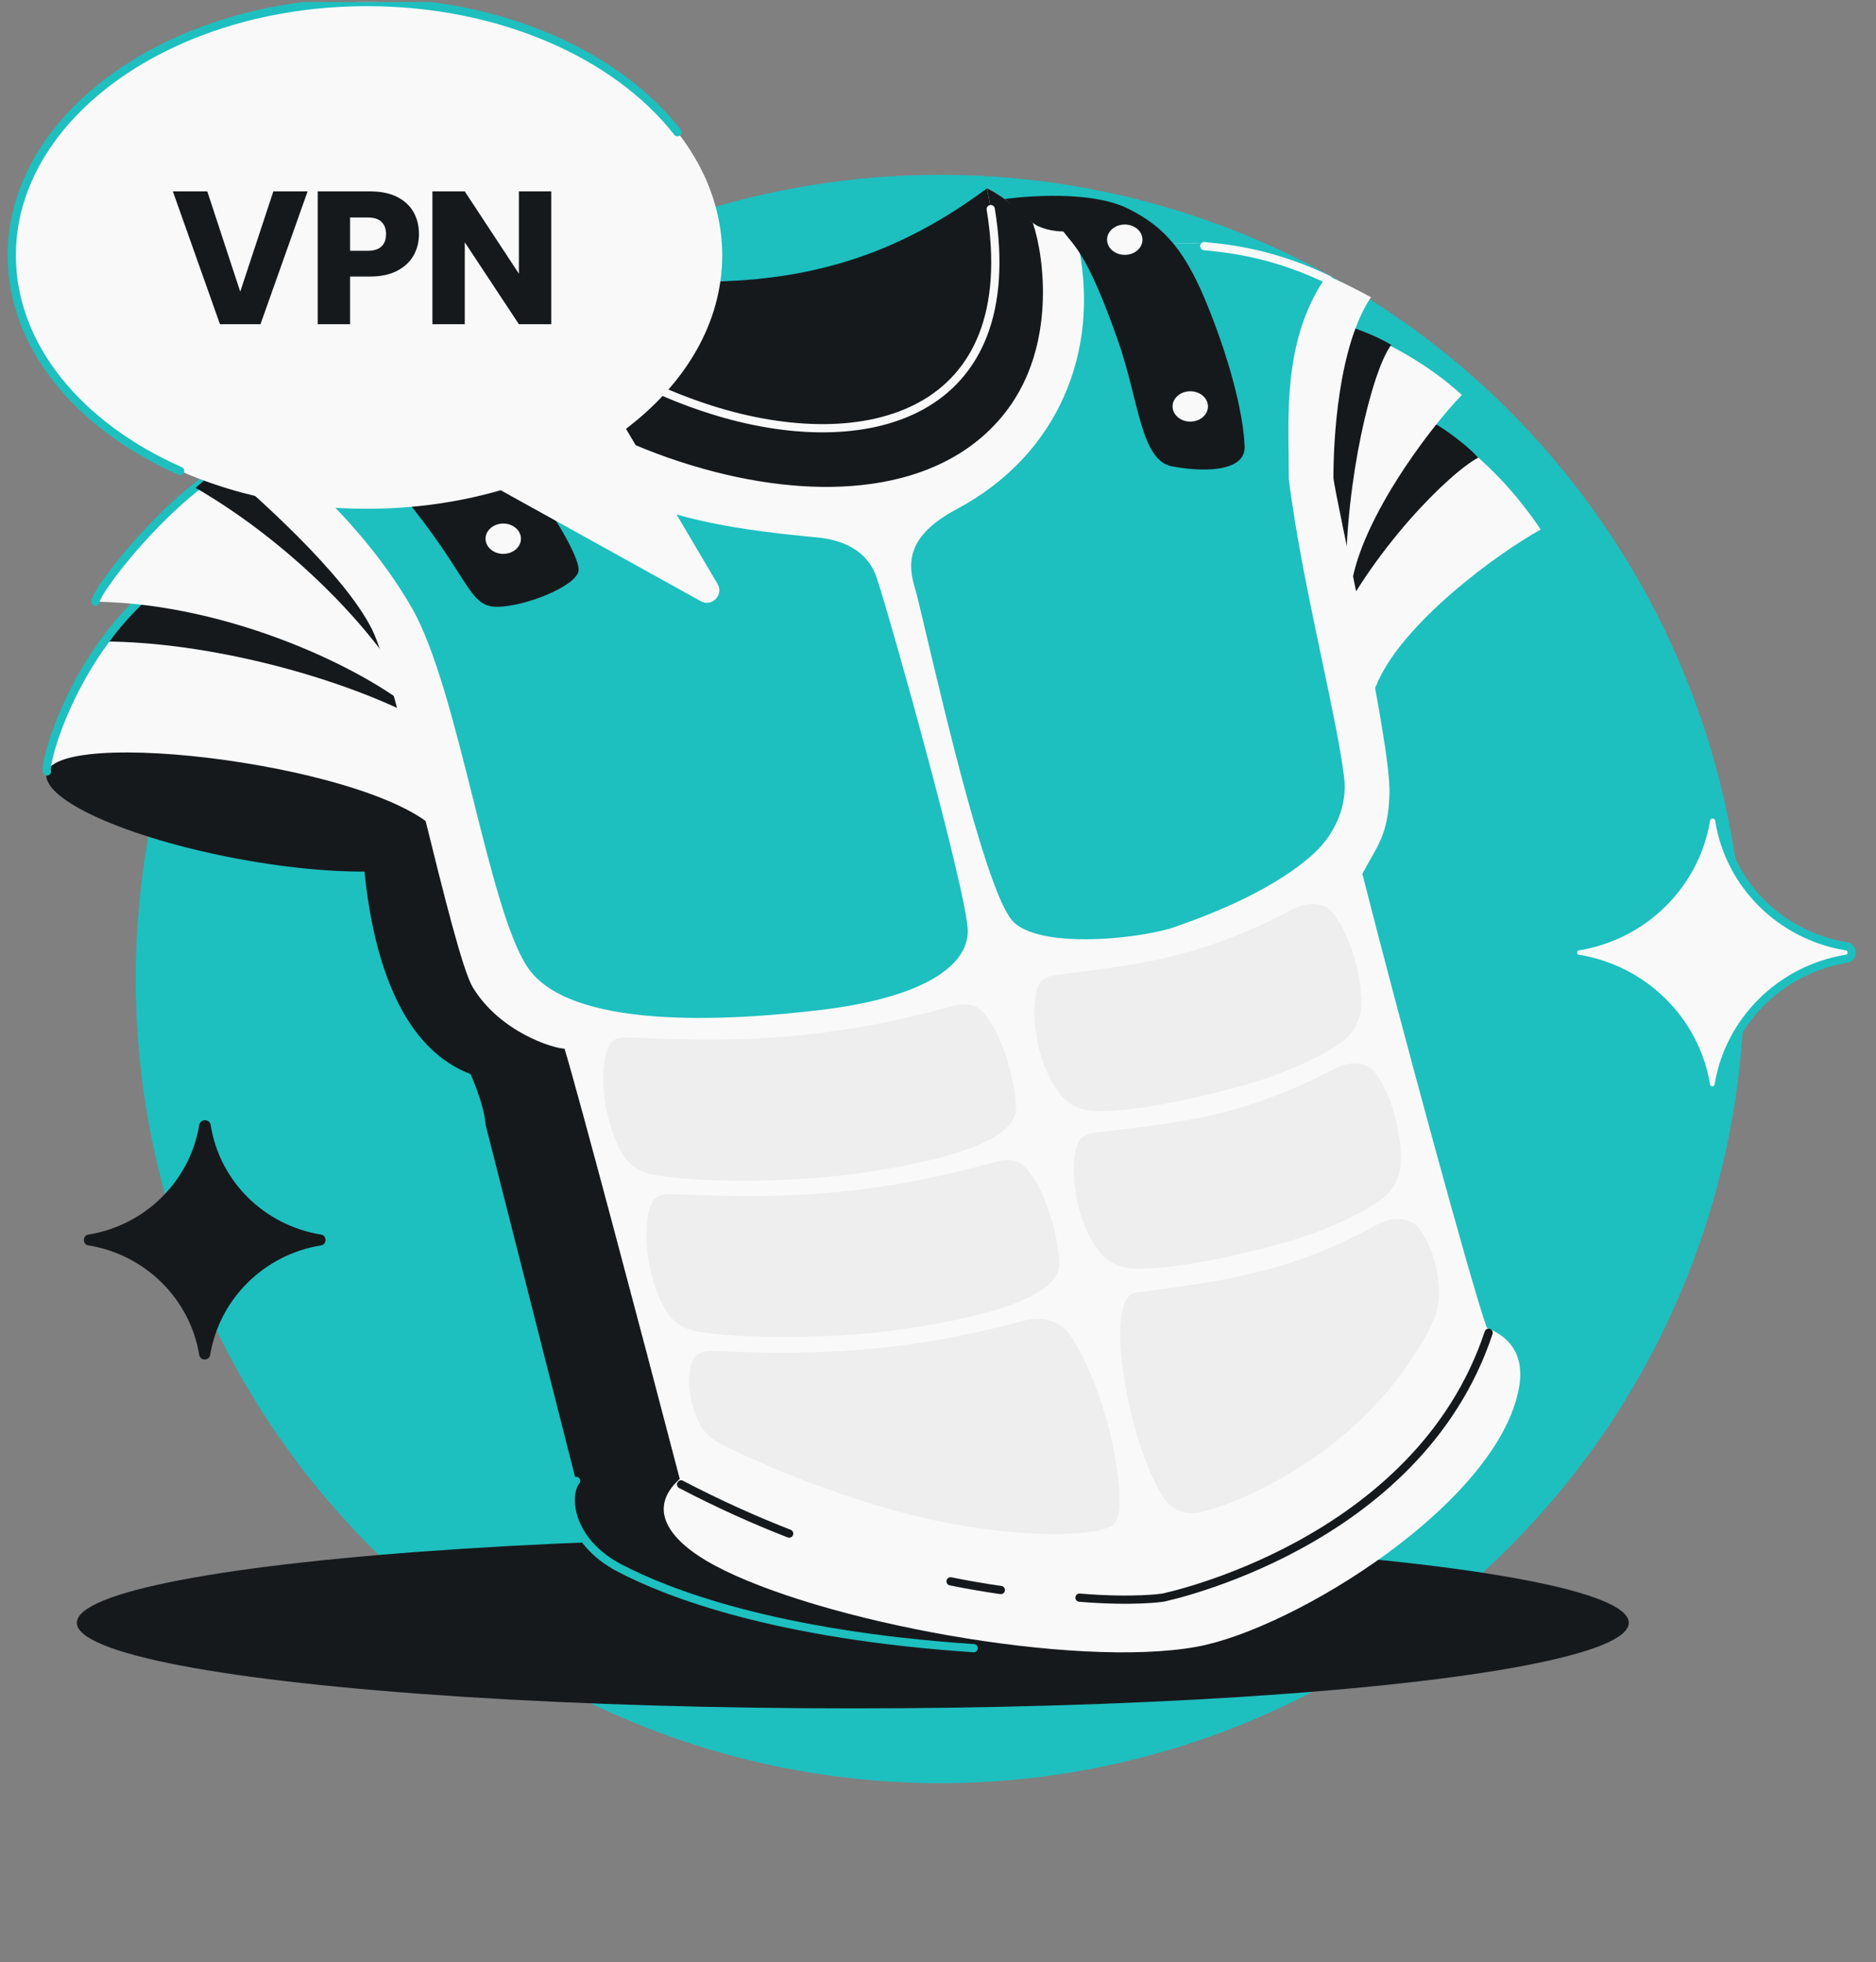
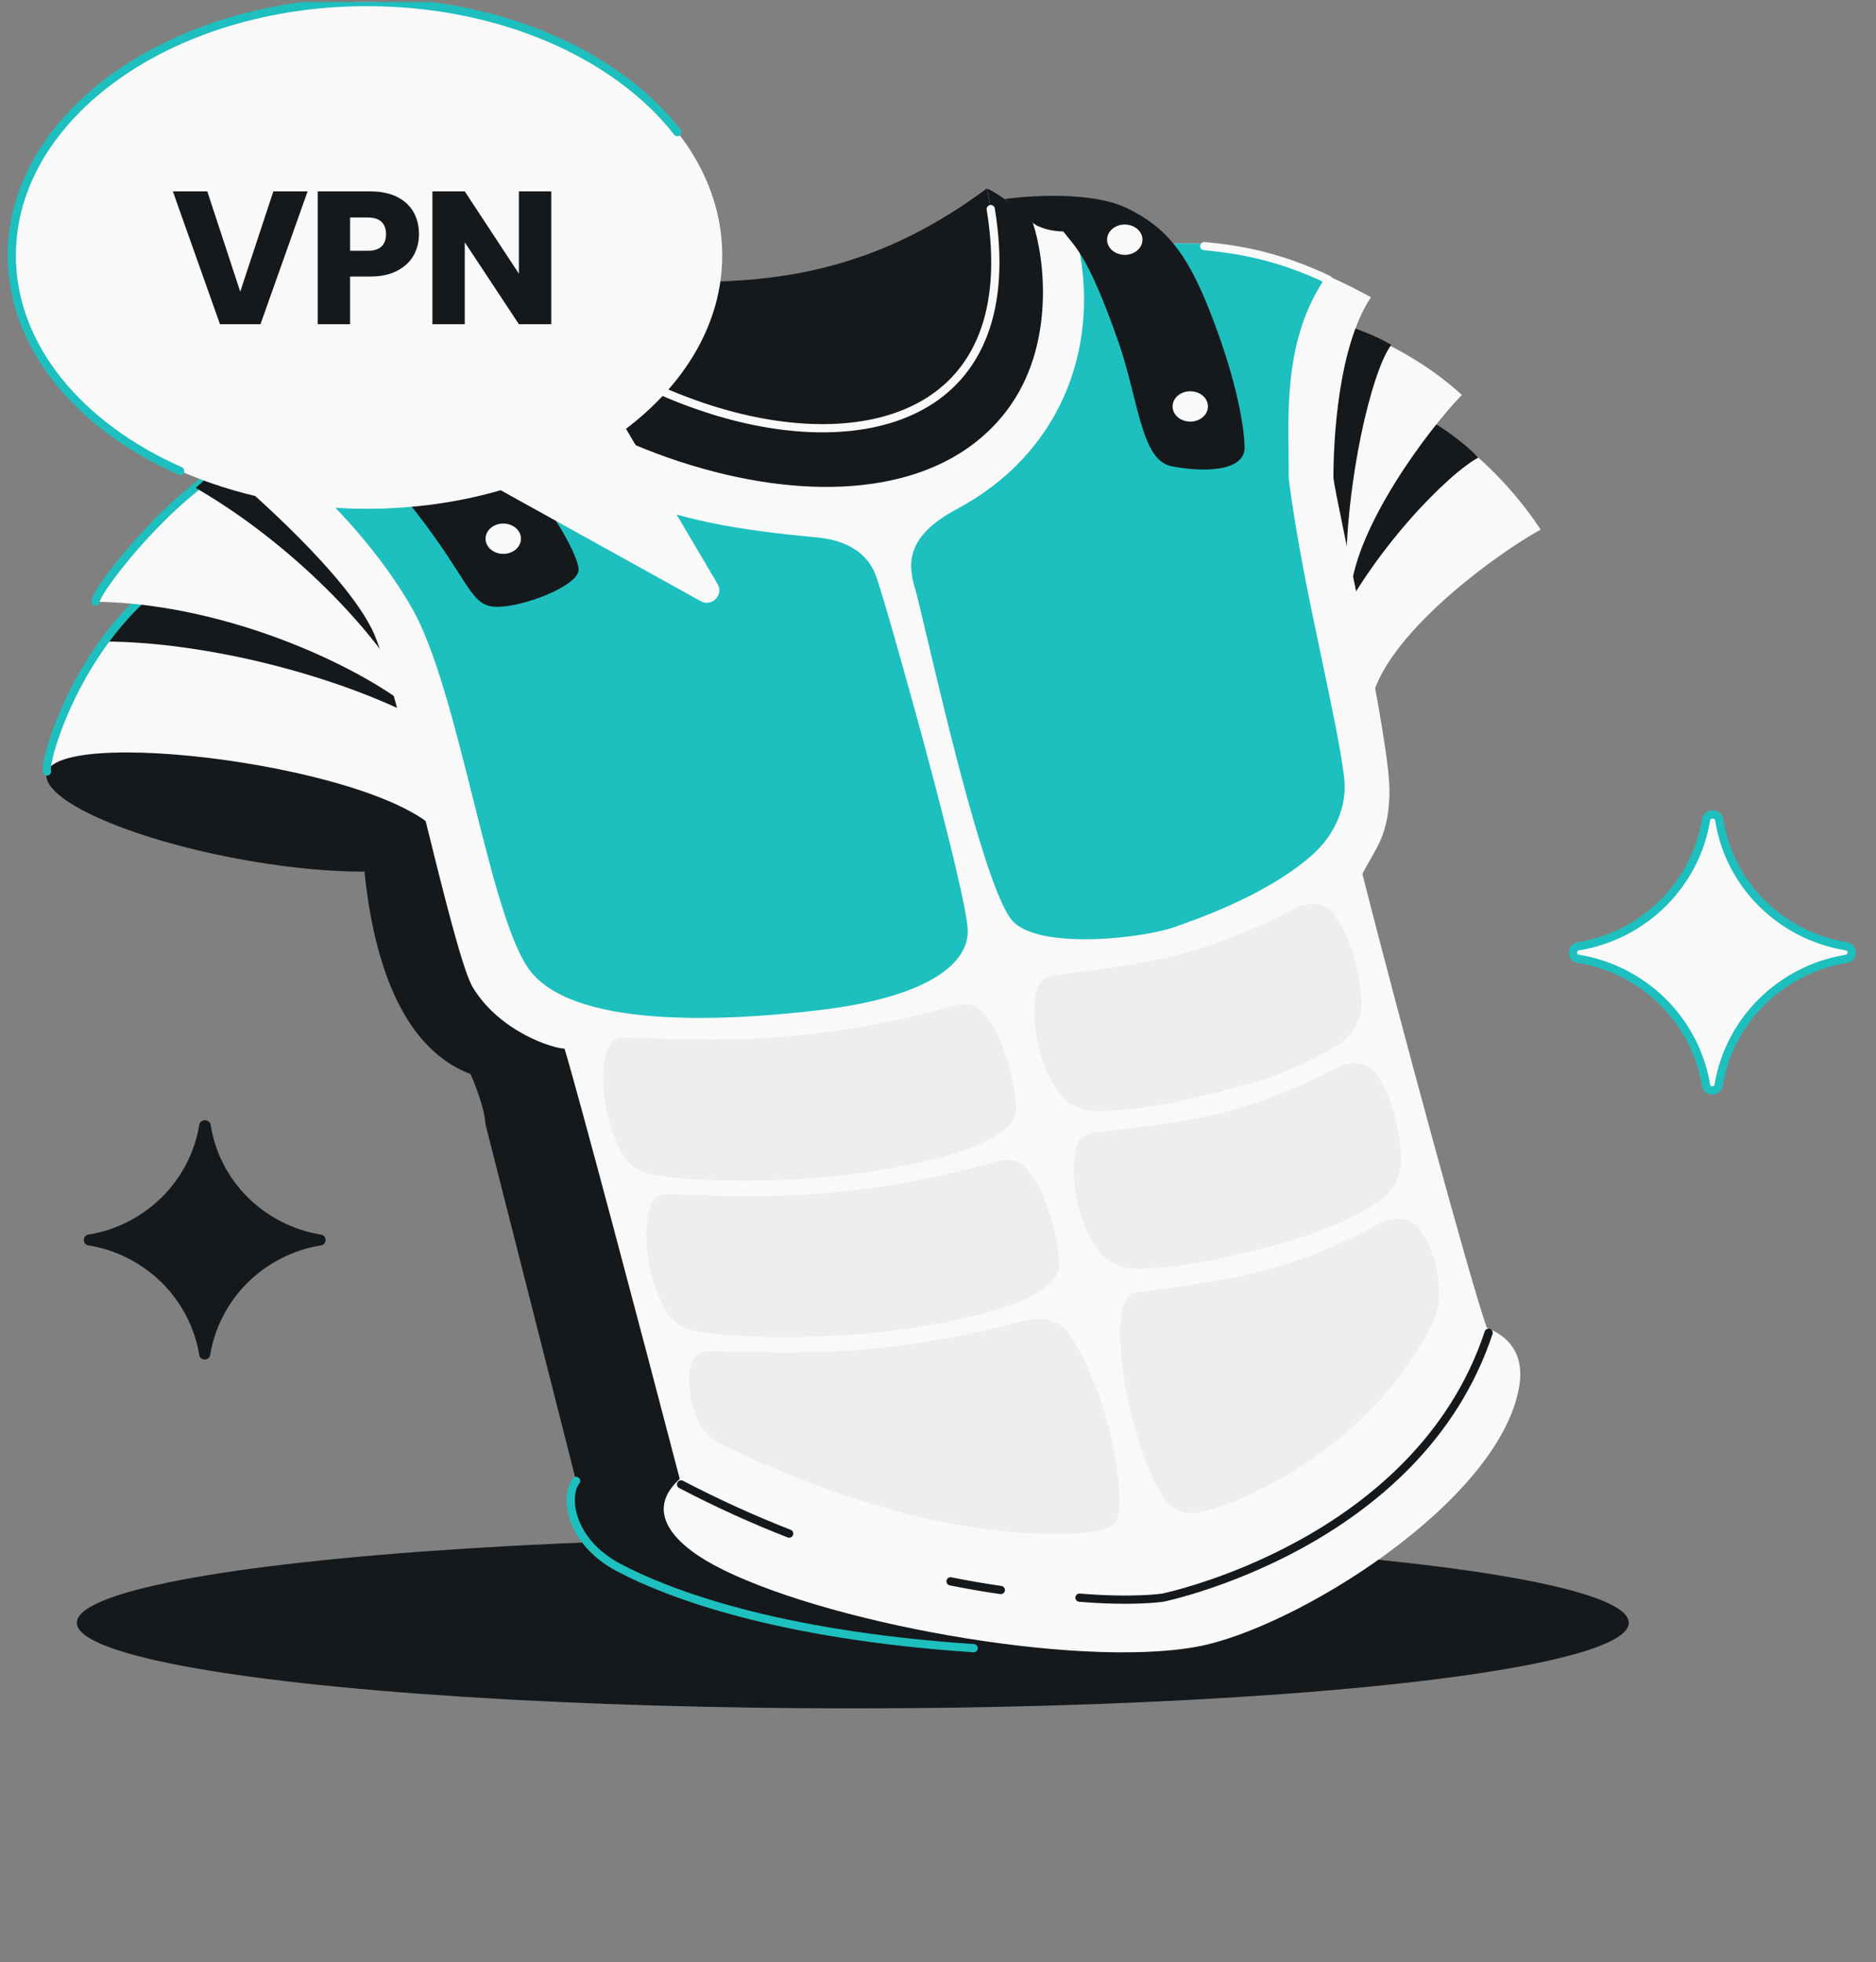
<svg xmlns="http://www.w3.org/2000/svg" width="456" height="477" viewBox="0 0 456 477" fill="none">
  <rect x="0" y="0" width="456" height="477" fill="#808080" stroke="none" />
  <g clip-path="url(#clip0_7898_1466)">
-     <circle cx="195.5" cy="195.5" r="195.5" transform="matrix(-1 1.52088e-10 1.52088e-10 1 424 42.5)" fill="#1EBFBF" />
    <path d="M114.363 261.104C90.766 252.153 88.621 214.23 87.918 203.332L134.345 192.898C172.957 261.14 292.49 401.271 283.505 401.504C204.774 403.542 165.87 389.22 150.518 381.16C138.236 374.712 137.214 363.594 140.028 360.012L118.036 273.448C117.684 268.35 114.363 261.104 114.363 261.104Z" fill="#16191C" />
    <path d="M157.176 109.014L116.747 63.5C168.801 71.076 202.75 73.417 239.896 45.801L256.883 79.2L226.336 114.146L157.176 109.014Z" fill="#16191C" />
    <ellipse cx="49.504" cy="11.946" rx="49.504" ry="11.946" transform="matrix(-0.983 -0.184 -0.184 0.983 110.826 194.392)" fill="#16191C" />
    <path d="M11.423 187.544C16.252 176.044 101.852 187.544 108.504 205.353L109.246 170.824C109.246 170.824 55.328 141.299 44.549 137.886C19.583 152.982 10.597 184.963 11.423 187.544Z" fill="#F9F9F9" />
    <path d="M374.495 128.74C360.023 106.915 340.588 98.432 340.588 98.432C334.836 105.666 318.69 123.157 316.936 138.652C314.52 160.003 330.077 177.656 334.485 166.718C340.572 151.617 364.092 134.469 374.495 128.74Z" fill="#F9F9F9" />
    <path d="M323.019 155.845C333.256 133.724 352.448 114.845 359.321 111.265C355.791 107.369 348.658 102.601 347.884 102.601L319.093 131.574C317.025 146.753 312.782 177.967 323.019 155.845Z" fill="#16191C" />
    <path d="M355.333 96.007C338.085 80.237 315.6 75.86 315.6 75.86C307.588 96.327 326.553 164.355 328.27 144.076C329.643 127.853 347.077 104.544 355.333 96.007Z" fill="#F9F9F9" />
    <path d="M73.982 131.482L104.244 175.951C82.624 164.166 49.813 156.008 25.315 155.957C25.315 155.957 29.393 149.022 35.098 145.599C49.998 136.659 73.982 131.482 73.982 131.482Z" fill="#16191C" />
    <path d="M11.423 187.544C10.597 184.963 19.583 152.982 44.549 137.886" stroke="#1EBFBF" stroke-width="2" stroke-linecap="round" />
    <path d="M23.221 146.28C56.023 146.715 90.343 163.105 102.973 174.82C98.26 143.463 75.113 117.937 62.509 109.795C44.76 115.326 23.105 143.573 23.221 146.28Z" fill="#F9F9F9" />
    <path d="M23.221 146.281C23.105 143.573 44.76 115.326 62.509 109.795" stroke="#1EBFBF" stroke-width="2" stroke-linecap="round" />
    <ellipse cx="188.615" cy="20.812" rx="188.615" ry="20.812" transform="matrix(-1 0 0 1 395.908 373.695)" fill="#16191C" />
-     <path d="M92.914 120.735L98.584 166.807C87.054 148.071 66.522 129.526 47.55 118.609L53.929 112.938L92.914 120.735Z" fill="#16191C" />
+     <path d="M92.914 120.735L98.584 166.807C87.054 148.071 66.522 129.526 47.55 118.609L53.929 112.938Z" fill="#16191C" />
    <path d="M327.166 141.254C326.978 116.88 333.494 90.005 338.181 83.833C334.056 81.396 329.119 79.693 327.166 79.146L310.76 119.458C315.369 134.067 327.353 165.629 327.166 141.254Z" fill="#16191C" />
    <path d="M90.447 153.041C83.621 139.389 62.395 120.588 51.071 110.963C78.315 87.371 104.431 80.137 108.001 77.35C110.347 68.072 113.239 65.748 116.748 63.492C129.204 75.24 145.322 90.843 172.764 99.574C211.622 111.938 251.563 100.605 239.866 45.775C244.055 47.636 248.555 51.981 252.123 54.928C263.661 57.708 279.231 59.193 288.87 59.193C306.496 59.193 322.135 66.2 333.237 72.256C325.239 84.253 324.116 106.955 324.116 116.095C324.54 121.191 338.163 180.316 337.738 193.055C337.399 203.247 334.708 205.68 331.148 212.431C339.641 245.978 357.686 312.636 361.423 322.828C366.422 324.751 370.712 328.934 369.24 337.276C364.291 365.335 314.599 396.005 290.945 400.328C261.253 405.756 199.131 394.234 173.589 380.505C163.268 374.957 156.761 367.174 165.226 359.534C155.507 322.257 140.471 265.574 137.217 254.925C134.566 254.925 121.577 250.949 114.949 240.08C109.937 231.861 96.392 164.931 90.447 153.041Z" fill="#F9F9F9" />
    <path d="M140.036 360.012C137.221 363.594 138.244 374.711 150.526 381.159C162.46 387.425 188.627 397.475 236.672 400.682" stroke="#1EBFBF" stroke-width="2" stroke-linecap="round" />
    <path d="M152.609 252.215C173.185 253.027 196.892 254.215 231.531 244.589C233.942 243.919 236.64 243.855 238.434 245.6C245.095 252.075 247.997 269.534 246.609 271.349C245.145 275.374 237.848 280.963 209.62 285.115C191.955 287.714 168.808 287.501 158.436 285.523C155.276 284.92 152.623 282.935 151.058 280.124C146.26 271.514 145.463 259.011 148.158 254.015C148.987 252.478 150.864 252.146 152.609 252.215Z" fill="#EEEEEE" />
    <path d="M256.718 237.022C274.831 234.665 290.79 233.479 314.03 221.137C317.535 219.275 321.902 219.034 324.251 222.232C328.16 227.553 330.753 236.318 330.921 243.55C331.013 247.553 329.132 251.305 325.828 253.566C320.33 257.329 311.519 261.264 302.855 263.685C286.406 268.281 273.35 270.409 265.756 270.061C262.542 269.914 259.528 268.416 257.568 265.865C251.684 258.206 250.21 245.424 252.356 239.737C253.013 237.995 254.872 237.263 256.718 237.022Z" fill="#EEEEEE" />
    <path d="M266.288 275.353C284.455 273.028 300.936 272.179 324.255 259.881C327.766 258.03 332.149 257.779 334.455 261.009C338.191 266.242 340.492 274.766 340.548 281.881C340.58 285.885 338.702 289.633 335.398 291.894C329.9 295.657 321.088 299.591 312.424 302.012C295.976 306.608 282.92 308.737 275.326 308.388C272.112 308.241 269.098 306.744 267.138 304.193C261.253 296.533 259.779 283.752 261.925 278.065C262.583 276.323 264.441 275.589 266.288 275.353Z" fill="#EEEEEE" />
    <path d="M275.756 314.29C294.857 311.678 312.554 310.023 334.36 297.885C337.944 295.89 342.54 295.466 345.002 298.747C348.141 302.932 349.819 309.068 349.765 314.945C349.727 318.949 347.868 322.652 345.798 326.079C342.272 331.917 336.698 340.699 324.767 350.358C313.925 359.134 299.217 366.358 290.861 367.764C287.688 368.298 284.645 366.777 282.864 364.098C274.3 351.222 268.102 316.203 275.756 314.29Z" fill="#EEEEEE" />
    <path d="M163.079 290.3C183.657 291.054 207.367 292.175 241.979 282.452C244.388 281.776 247.086 281.704 248.885 283.443C255.564 289.9 258.515 307.351 257.132 309.17C255.68 313.199 248.398 318.808 220.182 323.04C202.524 325.688 179.377 325.54 168.999 323.592C165.838 322.998 163.18 321.02 161.606 318.214C156.784 309.617 155.951 297.116 158.633 292.113C159.458 290.573 161.333 290.237 163.079 290.3Z" fill="#EEEEEE" />
    <path d="M173.172 328.463C193.097 329.079 215.958 330.022 248.747 321.081C253.056 319.906 257.791 320.991 260.23 324.734C270.124 339.918 274.169 366.081 271.067 370.211C268.398 373.763 246.743 374.464 222.475 368.524C203.326 363.837 184.443 355.688 175.923 351.4C173.555 350.209 171.346 348.62 170.116 346.271C167.516 341.304 166.51 333.916 168.643 330.219C169.515 328.705 171.426 328.409 173.172 328.463Z" fill="#EEEEEE" />
    <path d="M361.84 324.005C344.69 375.725 282.639 388.402 282.639 388.402C282.639 388.402 275.592 389.498 262.397 388.402M165.551 360.869C174.624 365.609 183.413 369.553 191.819 372.83M231.055 384.433C235.354 385.303 239.434 385.996 243.27 386.545" stroke="#16191C" stroke-width="2" stroke-linecap="round" />
    <path fill-rule="evenodd" clip-rule="evenodd" d="M110.233 70.761C112.116 66.702 114.281 65.08 116.751 63.492C117.027 63.752 117.304 64.014 117.583 64.277C129.926 75.927 145.933 91.036 172.767 99.574C211.625 111.938 251.566 100.606 239.869 45.775C243.172 47.242 246.667 50.253 249.748 52.907C250.013 53.135 250.275 53.361 250.534 53.583L251.08 54.286C253.924 62.734 256.593 84.102 244.749 99.76C229.944 119.333 201.671 121.821 174.069 114.795C141.088 106.4 120.934 88.522 111.004 79.714C109.897 78.731 108.916 77.862 108.06 77.131C108.075 77.073 108.09 77.015 108.105 76.957C108.105 76.957 108.349 74.819 110.233 70.761Z" fill="#16191C" />
    <path d="M240.821 50.835C249.044 101.297 210.396 111.548 172.764 99.574C149.477 92.165 134.344 79.807 122.683 69.055" stroke="#F9F9F9" stroke-width="2" stroke-linecap="round" />
    <path fill-rule="evenodd" clip-rule="evenodd" d="M322.532 66.959C312.787 80.85 313.02 97.284 313.214 111.036C313.241 112.903 313.267 114.72 313.267 116.475C315.058 130.705 318.4 146.56 321.355 160.58L321.355 160.58C323.72 171.798 325.837 181.842 326.714 188.941C327.585 195.993 324.407 202.947 319.124 207.7C310.189 215.738 296.617 221.483 286.518 225.007C278.85 228.128 252.131 231.155 245.926 223.665C239.839 216.319 229.995 174.7 225.134 154.146L225.134 154.146C223.8 148.506 222.841 144.452 222.438 143.128C220.566 136.976 220.271 130.321 232.578 123.758C257.616 110.404 267.13 85.111 262.273 60.444V56.913C271.721 58.409 281.862 59.194 288.869 59.194C301.4 59.194 312.926 62.735 322.532 66.959ZM98.792 81.59L103.567 86.557C142.475 121.358 159.902 127.023 198.489 130.641C210.138 131.733 212.456 138.546 213.184 140.73C216.608 151 235.235 217.631 235.235 226.368C235.235 235.105 223.772 242.58 199.745 245.492C175.718 248.405 138.275 250.201 128.207 235.105C123.452 227.975 119.319 211.481 114.993 194.217C110.547 176.475 105.897 157.92 100.158 147.878C88.405 127.311 68.506 110.275 59.223 104.338C75.01 92.306 89.658 85.535 98.792 81.59Z" fill="#1EBFBF" />
    <path d="M322.896 68.003C318.062 65.681 310.306 62.451 300.363 60.794C297.677 60.346 295.107 60.061 292.724 59.826" stroke="#F9F9F9" stroke-width="2" stroke-linecap="round" />
    <path d="M271.718 82.716C264.285 61.562 261.079 59.822 258.457 56.264C258.457 56.264 253.615 56.363 250.683 53.899C247.642 51.344 244.268 48.379 244.268 48.379C244.268 48.379 263.899 45.522 274.352 50.798C283.238 55.283 288.275 61.004 294.001 75.488C299.837 90.25 302.298 101.985 302.533 108.542C302.767 115.098 291.336 114.679 284.728 113.335C277.286 111.821 276.805 97.194 271.718 82.716Z" fill="#16191C" />
    <ellipse cx="4.302" cy="3.687" rx="4.302" ry="3.687" transform="matrix(-1 0 0 1 293.62 95.12)" fill="#F9F9F9" />
    <ellipse cx="4.302" cy="3.687" rx="4.302" ry="3.687" transform="matrix(-1 0 0 1 277.701 54.584)" fill="#F9F9F9" />
    <path d="M120.804 147.521C114.204 147.521 114.296 141.248 100.717 123.99C92.21 113.179 81.29 104.806 69.701 97.577L64.559 100.439C64.559 97.837 65.294 95.223 67.182 93.433C74.528 86.47 89.987 81.118 108.622 96.441C128.327 112.644 141.466 135.182 140.605 138.912C139.744 142.643 127.405 147.521 120.804 147.521Z" fill="#16191C" />
    <ellipse cx="4.302" cy="3.687" rx="4.302" ry="3.687" transform="matrix(-1 0 0 1 126.629 127.279)" fill="#F9F9F9" />
    <ellipse cx="4.302" cy="3.687" rx="4.302" ry="3.687" transform="matrix(-1 0 0 1 89.714 92.037)" fill="#F9F9F9" />
    <path fill-rule="evenodd" clip-rule="evenodd" d="M121.703 119.177C111.673 122.086 100.702 123.688 89.207 123.688C41.52 123.688 2.863 96.112 2.863 62.094C2.863 28.077 41.52 0.5 89.207 0.5C136.894 0.5 175.551 28.077 175.551 62.094C175.551 78.402 166.667 93.23 152.163 104.249L174.414 141.954C175.986 144.618 173.032 147.652 170.327 146.151L121.703 119.177Z" fill="#F9F9F9" />
    <path d="M164.662 32.128C149.905 13.26 121.645 0.5 89.207 0.5C41.52 0.5 2.862 28.077 2.862 62.094C2.862 84.225 19.224 103.629 43.788 114.488" stroke="#1EBFBF" stroke-width="2" stroke-linecap="round" />
    <path d="M74.769 46.527L63.315 78.819H53.471L42.017 46.527H50.389L58.393 70.907L66.443 46.527H74.769ZM101.838 56.923C101.838 58.794 101.409 60.511 100.55 62.075C99.692 63.608 98.373 64.85 96.594 65.801C94.816 66.751 92.608 67.227 89.971 67.227H85.094V78.819H77.228V46.527H89.971C92.546 46.527 94.724 46.971 96.502 47.861C98.281 48.75 99.615 49.977 100.504 51.541C101.394 53.105 101.838 54.899 101.838 56.923ZM89.373 60.971C90.875 60.971 91.995 60.618 92.731 59.913C93.466 59.208 93.835 58.211 93.835 56.923C93.835 55.635 93.466 54.638 92.731 53.933C91.995 53.227 90.875 52.875 89.373 52.875H85.094V60.971H89.373ZM133.994 78.819H126.128L112.972 58.901V78.819H105.106V46.527H112.972L126.128 66.537V46.527H133.994V78.819Z" fill="#16191C" />
    <path d="M-102.21 70.594L-16.537 163.593M-16.537 204.175L-170.217 127.644" stroke="#16191C" stroke-width="4" stroke-linecap="round" />
    <path d="M21.606 302.779C19.977 302.646 19.978 300.263 21.606 300.117C35.329 297.835 46.103 287.187 48.412 273.623C48.57 271.907 51.076 271.907 51.233 273.623C53.414 287.187 64.188 297.835 77.911 300.117C79.539 300.263 79.54 302.646 77.911 302.779C64.188 305.061 53.414 315.709 51.105 329.273C50.954 330.917 48.549 330.918 48.412 329.273C46.103 315.709 35.329 305.061 21.606 302.779Z" fill="#16191C" />
    <path d="M383.748 233.108C381.869 232.955 381.871 230.207 383.748 230.038C399.574 227.407 411.999 215.127 414.661 199.484C414.843 197.505 417.733 197.505 417.915 199.484C420.43 215.127 432.854 227.407 448.681 230.038C450.558 230.207 450.56 232.955 448.681 233.108C432.854 235.74 420.43 248.02 417.767 263.662C417.593 265.558 414.82 265.559 414.661 263.662C411.999 248.02 399.574 235.74 383.748 233.108Z" fill="#F9F9F9" stroke="#1EBFBF" stroke-width="2" />
  </g>
  <defs>
    <clipPath id="clip0_7898_1466">
      <rect width="456" height="476" rx="48" transform="matrix(-1 0 0 1 456 0.5)" fill="white" />
    </clipPath>
  </defs>
</svg>